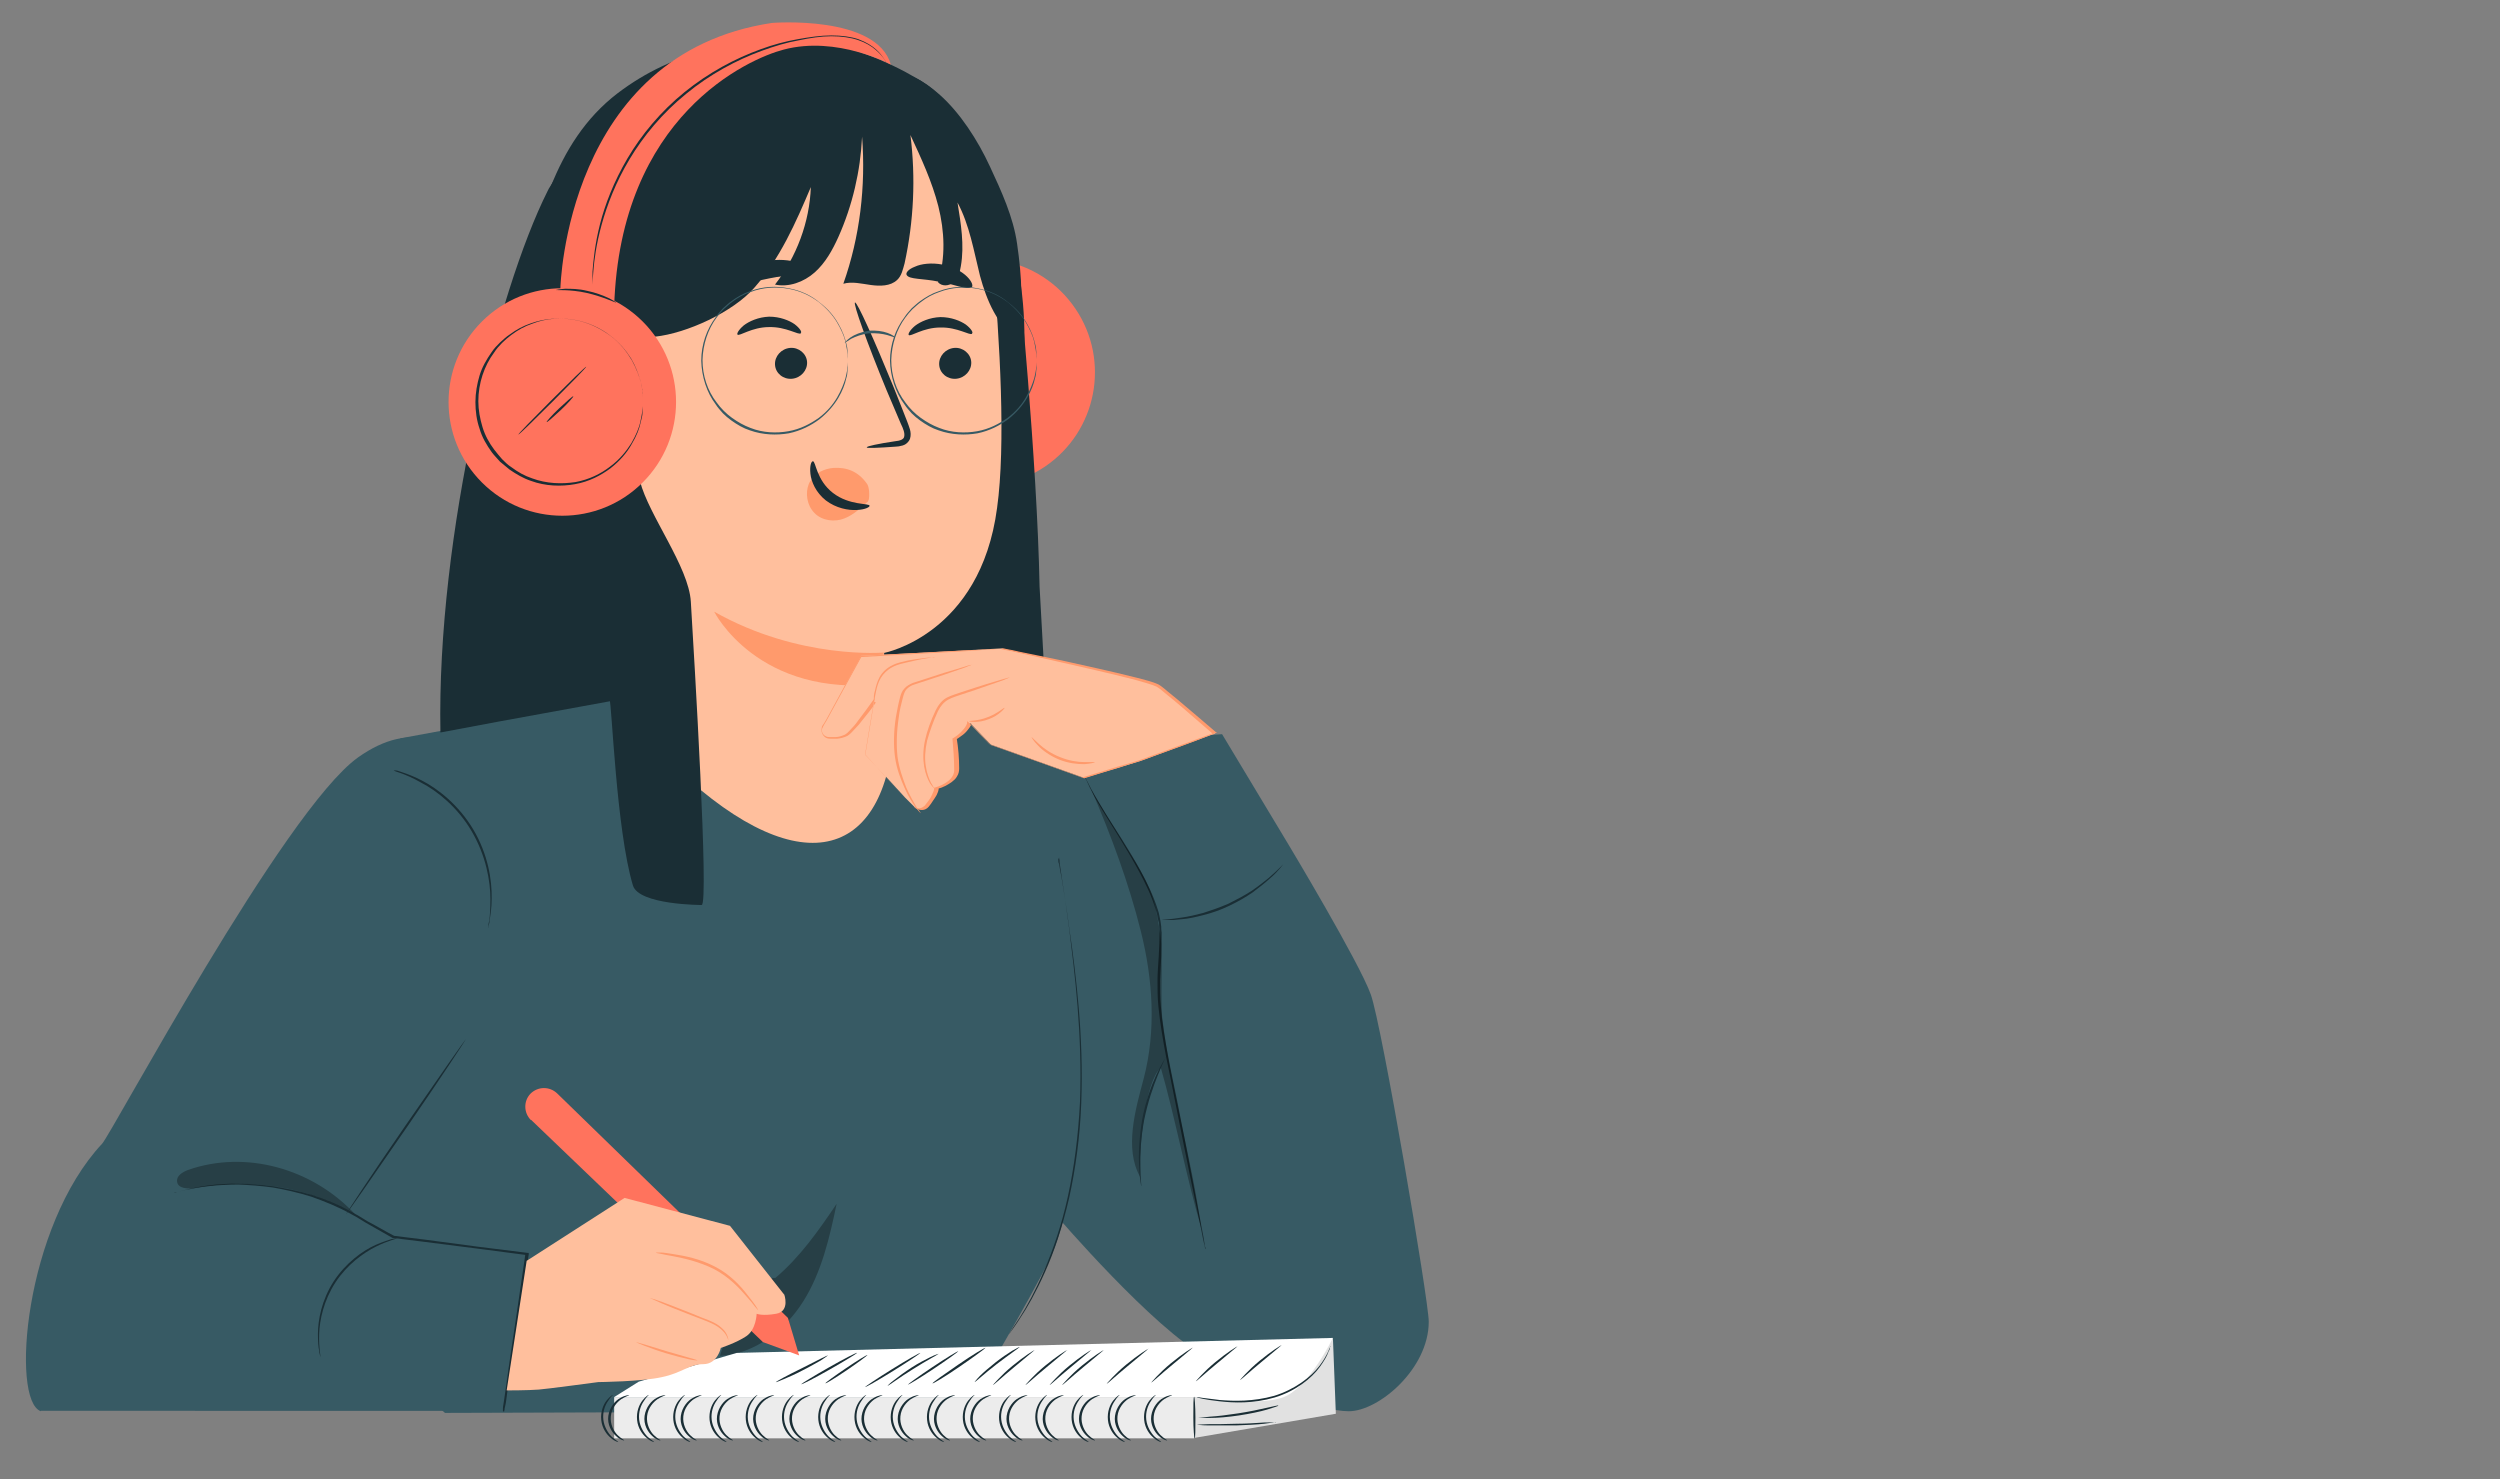
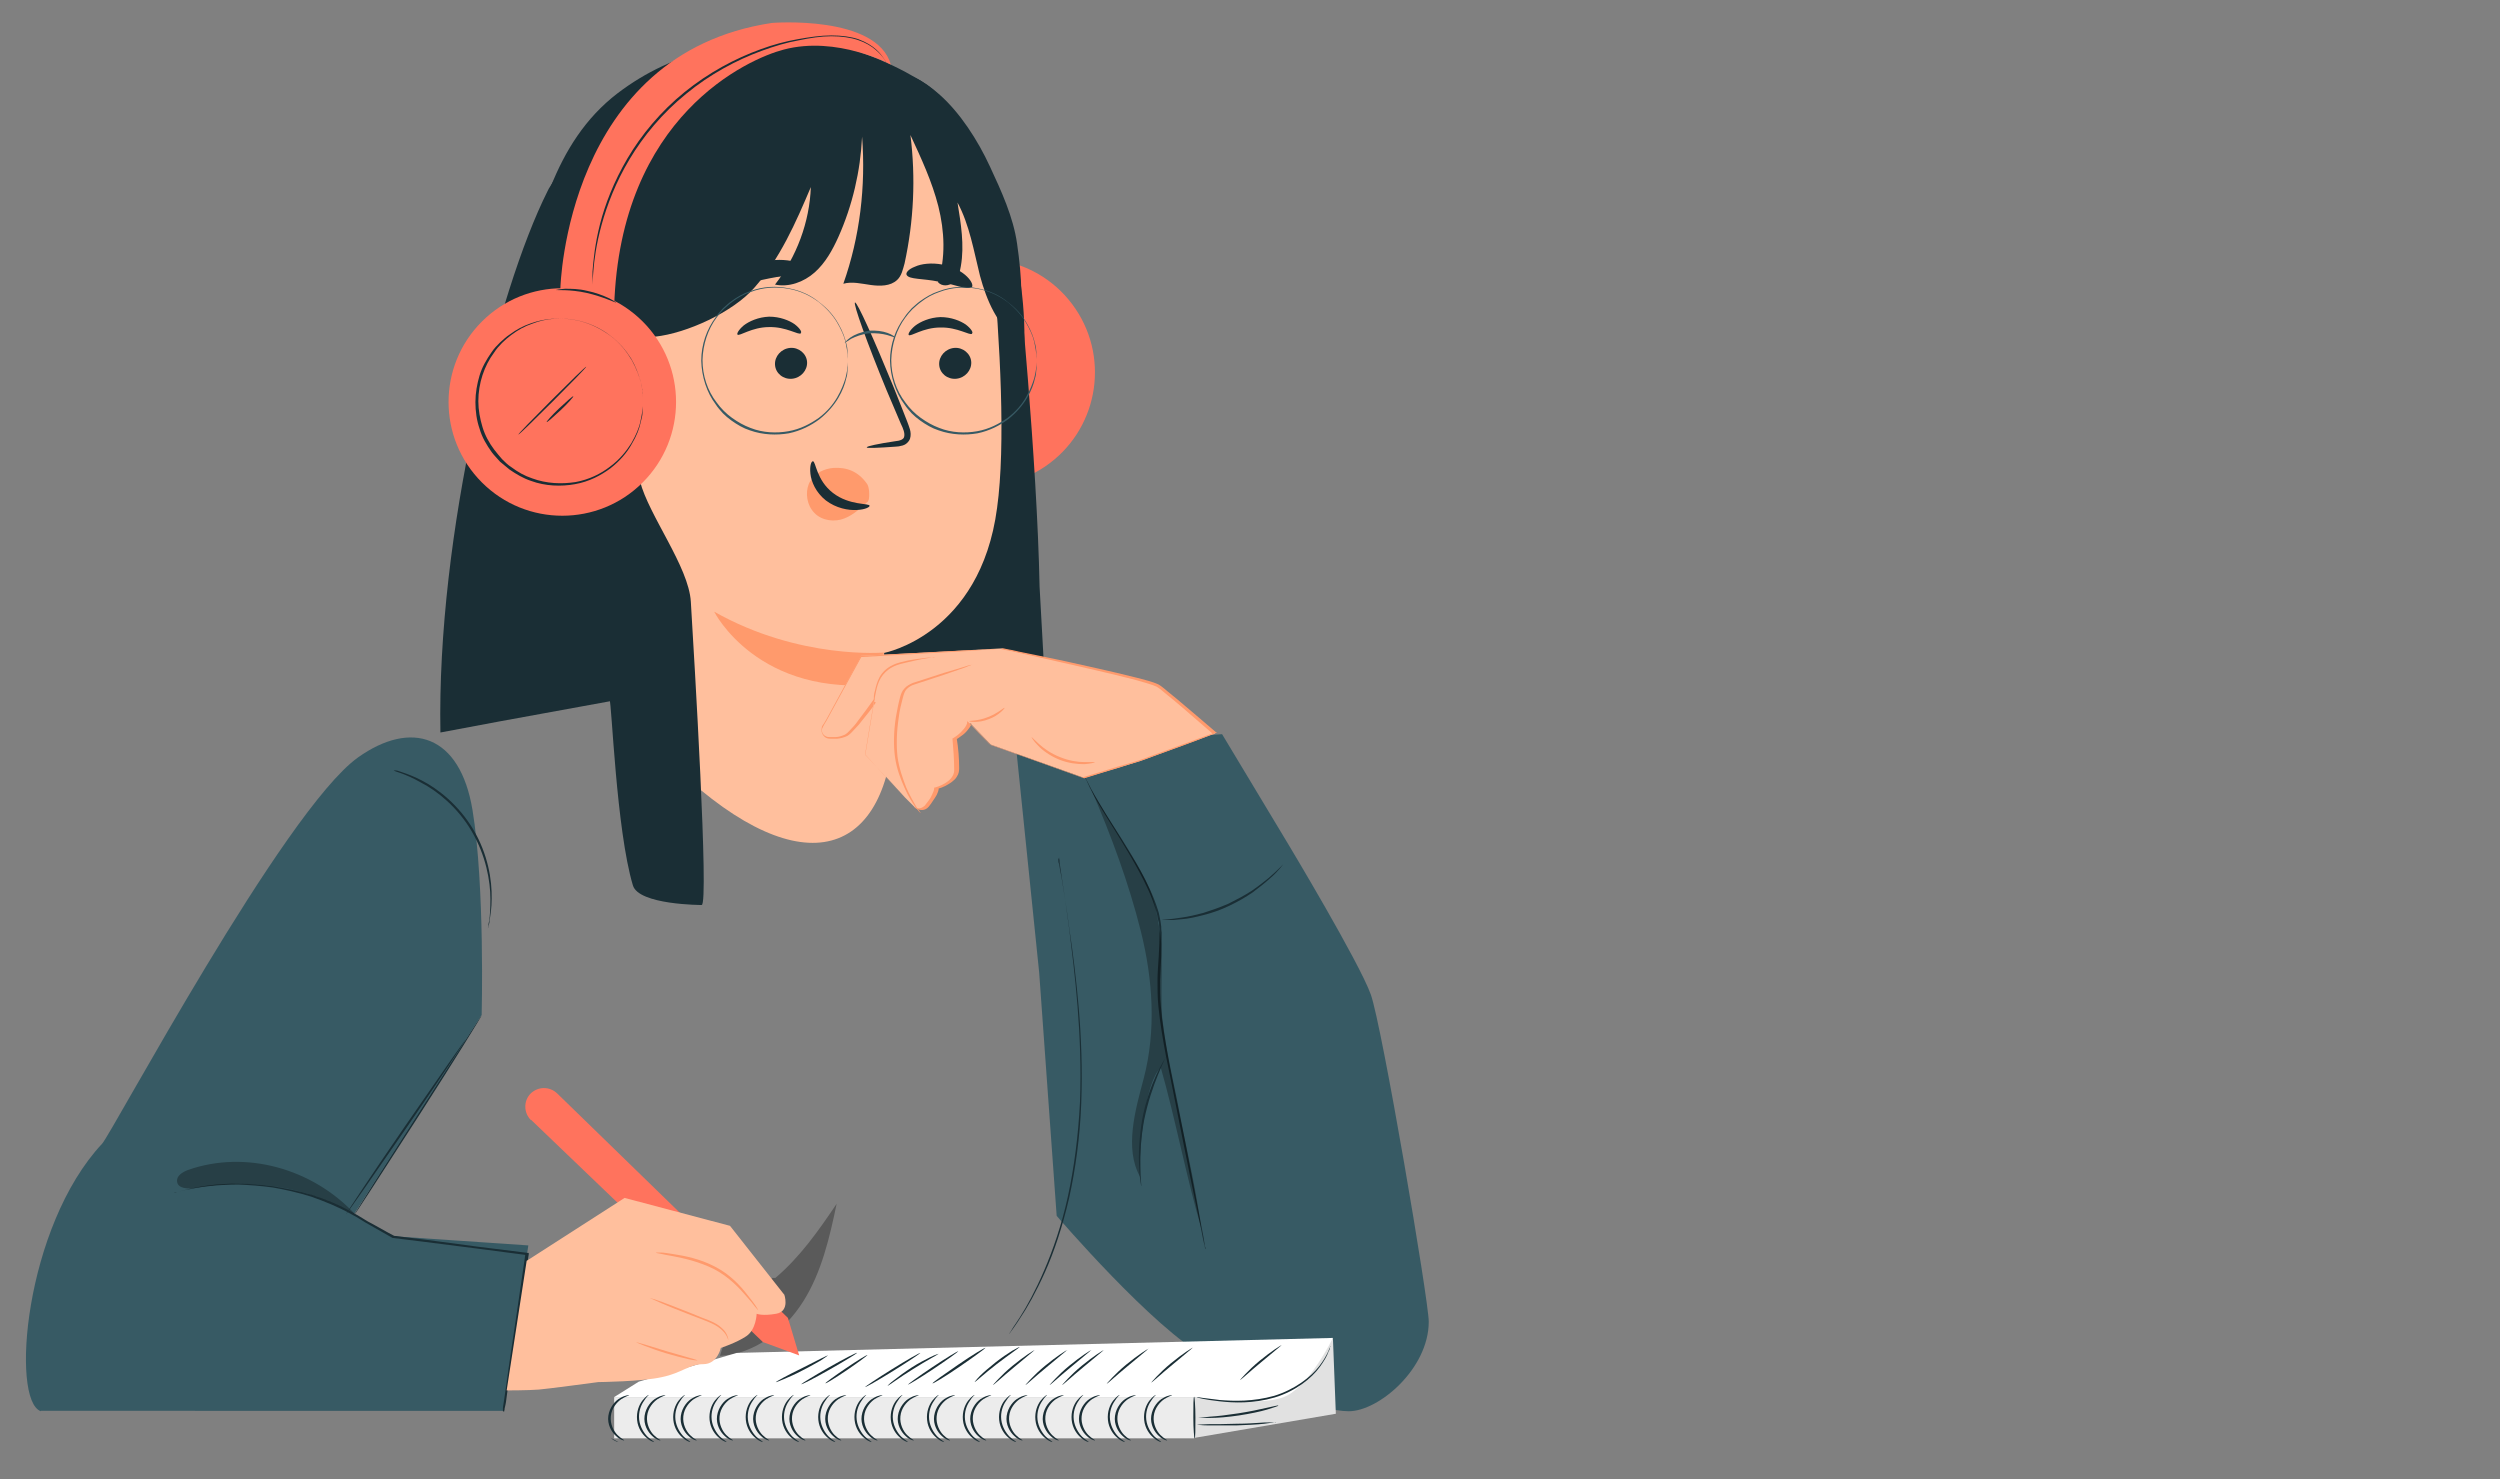
<svg xmlns="http://www.w3.org/2000/svg" version="1.1" viewBox="0 0 600 355" width="600" height="355">
  <rect x="0" y="0" width="600" height="355" fill="#808080" stroke="none" />
  <defs>
    <style>
      .cls-1 {
        fill: #ff735d;
      }

      .cls-2 {
        opacity: .3;
      }

      .cls-3 {
        fill: #fff;
      }

      .cls-4 {
        fill: #375a64;
      }

      .cls-5 {
        fill: #ffbf9d;
      }

      .cls-6 {
        fill: #1a2e35;
      }

      .cls-7 {
        fill: #ececec;
      }

      .cls-8 {
        fill: #ff9a6c;
      }

      .cls-9 {
        fill: #e1e1e1;
      }
    </style>
  </defs>
  <g>
    <g id="Layer_1">
      <g>
        <g>
          <path class="cls-4" d="M293.3,176.2l16,26.6s17,28.3,19.7,35.9,13.9,73.5,13.9,78.5c0,11.3-12,21.5-19.2,21.5s-21.6-6.2-34.2-13c-12.6-6.7-35.9-33.9-35.9-33.9l-4.2-58.4-5.5-53.6,49.4-3.6Z" />
          <path class="cls-6" d="M289.2,299.8s0,0,0-.3c0-.2-.1-.5-.2-.9-.2-.8-.4-1.9-.7-3.4-.6-3-1.5-7.2-2.6-12.5-1.1-5.3-2.3-11.5-3.7-18.5-.7-3.5-1.4-7.1-2.2-10.9-.7-3.8-1.4-7.8-1.8-11.9-.2-2.1-.2-4.1-.2-6.1,0-2,.2-4,.3-5.9.1-1.9.2-3.8.2-5.7,0-.5,0-.9-.1-1.4,0-.5,0-.9-.2-1.3-.2-.9-.3-1.8-.6-2.6-1-3.4-2.5-6.4-4-9.2-1.5-2.8-3-5.3-4.4-7.6-2.8-4.6-5.2-8.2-6.6-10.9-.7-1.3-1.2-2.4-1.5-3.1-.1-.3-.3-.6-.4-.8,0-.2-.1-.3-.1-.3,0,0,0,0,.2.3.1.2.2.5.4.8.3.7.9,1.7,1.6,3.1,1.5,2.6,3.8,6.3,6.7,10.8,1.4,2.3,3,4.8,4.5,7.6,1.5,2.8,3,5.8,4.1,9.3.3.8.4,1.7.6,2.6.1.4.1.9.2,1.4,0,.5,0,.9.1,1.4,0,1.9,0,3.8-.1,5.7-.1,1.9-.2,3.9-.3,5.9,0,2,0,4,.2,6,.3,4.1,1,8,1.7,11.8.7,3.8,1.5,7.4,2.2,10.9,1.4,7,2.6,13.2,3.6,18.5,1,5.2,1.8,9.5,2.4,12.5.3,1.5.5,2.6.6,3.4,0,.4.1.7.2.9,0,.2,0,.3,0,.3Z" />
          <path class="cls-6" d="M308,207.4s-.3.4-.8,1c-.3.3-.6.7-1,1.1-.4.4-.9.9-1.5,1.4-1.1,1-2.5,2.1-4.1,3.3-1.6,1.1-3.5,2.2-5.6,3.2-2.1,1-4.1,1.7-6.1,2.2-1.9.5-3.7.9-5.2,1-.7.1-1.4.1-2,.2-.6,0-1.1,0-1.5,0-.8,0-1.3,0-1.3,0,0-.1,1.8-.1,4.8-.6,1.5-.2,3.2-.6,5.1-1.1,1.9-.6,3.9-1.3,6-2.2,2-1,3.9-2,5.6-3.1,1.6-1.1,3-2.2,4.1-3.1,2.2-1.9,3.5-3.3,3.5-3.3Z" />
          <g class="cls-2">
            <path d="M262,189.7c4.7,10.9,8.9,22.2,11.8,33.8,2.9,11.6,3.7,23.8.7,35.3-2,7.5-4.7,16.8-.9,23.6-.3-6.9,1.3-23.1,5-26.1,3.2,11,6.4,27.4,9.7,38.4-2.4-17.3-7.1-32.4-9.3-49.9-.6-4.7.2-15.4-.5-20.2-2-14.3-3.8-13-16.5-35" />
          </g>
          <path class="cls-6" d="M279.8,253.7c0,0-.8,1.6-1.9,4.3-1.1,2.7-2.4,6.4-3.3,10.8-.8,4.3-1,8.3-.9,11.2,0,2.9.3,4.7.2,4.7,0,0-.1-.4-.2-1.2-.1-.8-.3-2-.3-3.4-.2-2.9,0-7,.7-11.3.8-4.4,2.2-8.2,3.4-10.8.6-1.3,1.2-2.4,1.6-3.1.4-.7.7-1.1.7-1.1Z" />
        </g>
        <path class="cls-6" d="M115.6,243.7c.1,0-6.6,10.9-15.1,24.1-8.5,13.2-15.4,23.9-15.5,23.8-.1,0,6.6-10.9,15.1-24.1,8.5-13.2,15.4-23.9,15.5-23.8Z" />
        <g>
-           <path class="cls-4" d="M96.1,177.2l55.8-10.3h0l60.1,1.2h14.8s31.9,21.1,31.9,21.1c0,0,6,85.3-6.6,112.6-4.2,9-20.7,36.9-20.7,36.9l-124.6.4-32-27.6,11.9-51.1,9.4-83.2Z" />
          <g class="cls-2">
            <path d="M186.1,306.7h-.7c-6.1,4.6-10.5,11.3-12.6,18.7,8.3-.4,15.6-6.1,20-13.1,4.4-7,6.3-15.3,8-23.4-4.3,6.4-8.8,12.8-14.7,17.8Z" />
          </g>
          <path class="cls-4" d="M9.8,338.7c-7.3-2.6-3.9-44.3,14.7-64.2,2.4-2.6,43.7-80,61.4-92.7,12.8-9.1,24.5-5.5,27.5,12.6,3,18.1,2.2,49.2,2.2,49.2l-30.7,47.9,9.5,5.2,32.4,2.2-6,39.7H9.8Z" />
          <path class="cls-6" d="M120.7,338.7s0,0,0-.2c0-.1,0-.3,0-.5,0-.5.2-1.2.3-2.1.3-1.8.6-4.5,1.1-7.8,1-6.7,2.4-16.1,4-27.2l.2.3c-7.6-1-16-2.1-24.8-3.2-2.5-.3-4.9-.6-7.3-.9h0s0,0,0,0c-1.7-1-3.4-1.9-5.1-2.9-1.7-.9-3.2-2-4.8-2.8-3.2-1.8-6.5-3.1-9.6-4.2-3.2-1-6.3-1.7-9.2-2.2-2.9-.4-5.7-.6-8.2-.7-5,0-9,.5-11.7,1.1-1.4.2-2.4.5-3.1.7-.3,0-.6.1-.8.2-.2,0-.3,0-.3,0s0,0,.3,0c.2,0,.5-.1.8-.2.7-.2,1.7-.5,3.1-.8,2.7-.6,6.7-1.3,11.8-1.2,2.5,0,5.3.2,8.2.6,2.9.5,6.1,1.1,9.3,2.1,3.2,1,6.5,2.4,9.7,4.2,1.7.8,3.2,2,4.9,2.8,1.7.9,3.3,1.9,5.1,2.8h0c2.3.3,4.8.6,7.3.9,8.8,1.2,17.2,2.3,24.8,3.2h.2s0,.3,0,.3c-1.7,11.1-3.2,20.5-4.2,27.2-.5,3.3-1,5.9-1.2,7.8-.1.9-.3,1.6-.4,2.1,0,.2,0,.4-.1.5,0,.1,0,.2,0,.2Z" />
-           <path class="cls-6" d="M95.3,297.2c0,.1-2.1.5-5.1,2-3,1.5-6.9,4.3-9.7,8.6-2.8,4.3-3.8,9-3.9,12.4-.1,3.4.4,5.4.3,5.5,0,0,0-.1-.1-.4,0-.2-.2-.6-.2-1.1-.2-.9-.3-2.3-.3-4,0-3.4.9-8.2,3.8-12.7,2.9-4.4,6.9-7.3,10-8.7,1.6-.7,2.9-1.1,3.8-1.4.5-.1.8-.2,1.1-.2.2,0,.4,0,.4,0Z" />
          <g class="cls-2">
            <path d="M85.1,291.3c-10.1-10.8-26.1-15.4-40-10.5-1.3.5-2.8,1.4-2.6,2.8.2,1.7,2.7,1.8,4.4,1.5,12.9-2.4,26.7-.4,38.1,6.2" />
          </g>
          <path class="cls-6" d="M117.1,222.9s0-.7.3-1.9c.2-1.2.3-3,.3-5.2,0-4.4-1.1-10.5-4.5-16.3-3.4-5.8-8.3-9.7-12.2-11.7-1.9-1.1-3.6-1.8-4.7-2.2-1.2-.4-1.8-.6-1.8-.7,0,0,.2,0,.5,0,.3,0,.8.2,1.4.4,1.2.4,2.9,1,4.8,2,3.9,2,8.9,5.9,12.4,11.8,3.5,5.9,4.5,12.1,4.4,16.6,0,2.2-.3,4-.5,5.2,0,.6-.2,1.1-.3,1.4,0,.3-.1.5-.1.5Z" />
        </g>
        <path class="cls-6" d="M254,206.2s0,0,0,.3c0,.2,0,.5.2.9.1.8.3,1.9.6,3.4.5,2.9,1.2,7.2,1.9,12.5.8,5.3,1.6,11.6,2.2,18.6.6,7,.9,14.8.6,22.9-.3,8.1-1.4,15.9-2.9,22.7-1.6,6.9-3.6,12.9-5.8,17.8-2.2,4.9-4.3,8.6-6,11.1-.8,1.3-1.5,2.2-1.9,2.8-.2.3-.4.5-.5.7-.1.2-.2.2-.2.2s0,0,.2-.3c.1-.2.3-.4.5-.8.4-.7,1.1-1.6,1.9-2.9,1.6-2.5,3.7-6.3,5.8-11.2,2.1-4.9,4.2-10.9,5.7-17.8,1.5-6.9,2.5-14.6,2.9-22.7.6-16.2-1.3-30.9-2.6-41.5-.7-5.2-1.3-9.5-1.8-12.5-.2-1.4-.4-2.6-.5-3.4,0-.4,0-.7-.1-.9,0-.2,0-.3,0-.3Z" />
        <g>
          <g>
            <rect class="cls-7" x="147.4" y="335.3" width="139.2" height="9.9" />
            <polygon class="cls-3" points="319.9 321.1 176.8 324.7 153.3 331.6 147.4 335.3 286.6 335.3 299 339.4 316.8 334.1 319.9 321.1" />
            <path class="cls-9" d="M286.6,335.3s15.4,2.4,21.5,0c6.1-2.4,11.8-14.2,11.8-14.2l.7,18.2h0l-34,5.8v-9.9Z" />
            <path class="cls-6" d="M286.6,335.2c.1,0,.3,2.2.3,5,0,2.8,0,5-.2,5-.1,0-.3-2.2-.3-5,0-2.8,0-5,.2-5Z" />
            <path class="cls-6" d="M319.2,323.1s0,.1,0,.4c0,.2-.2.6-.4,1-.3.9-1,2.1-2,3.5-2,2.8-5.9,5.9-10.9,7.4-5.1,1.5-9.9,1.3-13.3.9-1.7-.2-3.1-.4-4-.6-.9-.2-1.4-.3-1.4-.4,0,0,.5,0,1.5.2.9.1,2.3.3,4,.5,3.4.3,8.1.4,13.1-1,4.9-1.5,8.8-4.5,10.8-7.1,2.1-2.7,2.6-4.8,2.7-4.7Z" />
            <path class="cls-6" d="M306.8,337.4c0,0-1,.4-2.7.9-1.7.5-4.1,1-6.7,1.4-2.7.4-5.1.6-6.9.6-1.8,0-2.9,0-2.9,0,0,0,1.1-.1,2.8-.3,1.8-.1,4.2-.4,6.8-.8,2.6-.4,5-.9,6.7-1.3,1.7-.4,2.8-.6,2.8-.6Z" />
            <path class="cls-6" d="M306.2,341.3c0,0-1,.2-2.8.4-1.7.2-4.1.3-6.7.4-2.6,0-5,0-6.7,0-1.7,0-2.8-.2-2.8-.2,0,0,1.1,0,2.8-.1,1.7,0,4.1,0,6.7-.1,2.6,0,5-.2,6.7-.3,1.7,0,2.8-.1,2.8,0Z" />
            <g>
              <path class="cls-6" d="M280,345.7s-.9-.1-1.9-1.1c-1-.9-2.1-2.7-1.8-4.8.3-2.1,1.7-3.7,2.9-4.3,1.2-.7,2.1-.7,2.1-.6,0,0-.8.2-1.9.9-1,.7-2.3,2.1-2.5,4.1-.2,1.9.7,3.6,1.6,4.5.9.9,1.7,1.2,1.6,1.3Z" />
              <path class="cls-6" d="M278.7,346.1s-.8-.1-1.8-1c-1-.8-2.1-2.3-2.3-4.3-.2-2,.5-3.7,1.3-4.7.8-1,1.5-1.4,1.5-1.3,0,0-.6.5-1.2,1.5-.7,1-1.3,2.6-1.1,4.4.2,1.8,1.2,3.3,2,4.1.9.8,1.6,1.2,1.5,1.2Z" />
            </g>
            <g>
              <path class="cls-6" d="M271.3,345.7s-.9-.1-1.9-1.1c-1-.9-2.1-2.7-1.8-4.8.3-2.1,1.7-3.7,2.9-4.3,1.2-.7,2.1-.7,2.1-.6,0,0-.8.2-1.9.9-1,.7-2.3,2.1-2.5,4.1-.2,1.9.7,3.6,1.6,4.5.9.9,1.7,1.2,1.6,1.3Z" />
              <path class="cls-6" d="M270,346.1s-.8-.1-1.8-1c-1-.8-2.1-2.3-2.3-4.3-.2-2,.5-3.7,1.3-4.7.8-1,1.5-1.4,1.5-1.3,0,0-.6.5-1.2,1.5-.7,1-1.3,2.6-1.1,4.4.2,1.8,1.2,3.3,2,4.1.9.8,1.6,1.2,1.5,1.2Z" />
            </g>
            <g>
              <path class="cls-6" d="M262.7,345.7s-.9-.1-1.9-1.1c-1-.9-2.1-2.7-1.8-4.8.3-2.1,1.7-3.7,2.9-4.3,1.2-.7,2.1-.7,2.1-.6,0,0-.8.2-1.9.9-1,.7-2.3,2.1-2.5,4.1-.2,1.9.7,3.6,1.6,4.5.9.9,1.7,1.2,1.6,1.3Z" />
              <path class="cls-6" d="M261.3,346.1s-.8-.1-1.8-1c-1-.8-2.1-2.3-2.3-4.3-.2-2,.5-3.7,1.3-4.7.8-1,1.5-1.4,1.5-1.3,0,0-.6.5-1.2,1.5-.7,1-1.3,2.6-1.1,4.4.2,1.8,1.2,3.3,2,4.1.9.8,1.6,1.2,1.5,1.2Z" />
            </g>
            <g>
              <path class="cls-6" d="M254,345.7s-.9-.1-1.9-1.1c-1-.9-2.1-2.7-1.8-4.8.3-2.1,1.7-3.7,2.9-4.3,1.2-.7,2.1-.7,2.1-.6,0,0-.8.2-1.9.9-1,.7-2.3,2.1-2.5,4.1-.2,1.9.7,3.6,1.6,4.5.9.9,1.7,1.2,1.6,1.3Z" />
              <path class="cls-6" d="M252.6,346.1s-.8-.1-1.8-1c-1-.8-2.1-2.3-2.3-4.3-.2-2,.5-3.7,1.3-4.7.8-1,1.5-1.4,1.5-1.3,0,0-.6.5-1.2,1.5-.7,1-1.3,2.6-1.1,4.4.2,1.8,1.2,3.3,2,4.1.9.8,1.6,1.2,1.5,1.2Z" />
            </g>
            <g>
              <path class="cls-6" d="M245.3,345.7s-.9-.1-1.9-1.1c-1-.9-2.1-2.7-1.8-4.8.3-2.1,1.7-3.7,2.9-4.3,1.2-.7,2.1-.7,2.1-.6,0,0-.8.2-1.9.9-1,.7-2.3,2.1-2.5,4.1-.2,1.9.7,3.6,1.6,4.5.9.9,1.7,1.2,1.6,1.3Z" />
              <path class="cls-6" d="M243.9,346.1s-.8-.1-1.8-1c-1-.8-2.1-2.3-2.3-4.3-.2-2,.5-3.7,1.3-4.7.8-1,1.5-1.4,1.5-1.3,0,0-.6.5-1.2,1.5-.7,1-1.3,2.6-1.1,4.4.2,1.8,1.2,3.3,2,4.1.9.8,1.6,1.2,1.5,1.2Z" />
            </g>
            <g>
              <path class="cls-6" d="M236.6,345.7s-.9-.1-1.9-1.1c-1-.9-2.1-2.7-1.8-4.8.3-2.1,1.7-3.7,2.9-4.3,1.2-.7,2.1-.7,2.1-.6,0,0-.8.2-1.9.9-1,.7-2.3,2.1-2.5,4.1-.2,1.9.7,3.6,1.6,4.5.9.9,1.7,1.2,1.6,1.3Z" />
              <path class="cls-6" d="M235.2,346.1s-.8-.1-1.8-1c-1-.8-2.1-2.3-2.3-4.3-.2-2,.5-3.7,1.3-4.7.8-1,1.5-1.4,1.5-1.3,0,0-.6.5-1.2,1.5-.7,1-1.3,2.6-1.1,4.4.2,1.8,1.2,3.3,2,4.1.9.8,1.6,1.2,1.5,1.2Z" />
            </g>
            <g>
              <path class="cls-6" d="M227.9,345.7s-.9-.1-1.9-1.1c-1-.9-2.1-2.7-1.8-4.8.3-2.1,1.7-3.7,2.9-4.3,1.2-.7,2.1-.7,2.1-.6,0,0-.8.2-1.9.9-1,.7-2.3,2.1-2.5,4.1-.2,1.9.7,3.6,1.6,4.5.9.9,1.7,1.2,1.6,1.3Z" />
              <path class="cls-6" d="M226.6,346.1s-.8-.1-1.8-1c-1-.8-2.1-2.3-2.3-4.3-.2-2,.5-3.7,1.3-4.7.8-1,1.5-1.4,1.5-1.3,0,0-.6.5-1.2,1.5-.7,1-1.3,2.6-1.1,4.4.2,1.8,1.2,3.3,2,4.1.9.8,1.6,1.2,1.5,1.2Z" />
            </g>
            <g>
              <path class="cls-6" d="M219.2,345.7s-.9-.1-1.9-1.1c-1-.9-2.1-2.7-1.8-4.8.3-2.1,1.7-3.7,2.9-4.3,1.2-.7,2.1-.7,2.1-.6,0,0-.8.2-1.9.9-1,.7-2.3,2.1-2.5,4.1-.2,1.9.7,3.6,1.6,4.5.9.9,1.7,1.2,1.6,1.3Z" />
              <path class="cls-6" d="M217.9,346.1s-.8-.1-1.8-1c-1-.8-2.1-2.3-2.3-4.3-.2-2,.5-3.7,1.3-4.7.8-1,1.5-1.4,1.5-1.3,0,0-.6.5-1.2,1.5-.7,1-1.3,2.6-1.1,4.4.2,1.8,1.2,3.3,2,4.1.9.8,1.6,1.2,1.5,1.2Z" />
            </g>
            <g>
              <path class="cls-6" d="M210.5,345.7s-.9-.1-1.9-1.1c-1-.9-2.1-2.7-1.8-4.8.3-2.1,1.7-3.7,2.9-4.3,1.2-.7,2.1-.7,2.1-.6,0,0-.8.2-1.9.9-1,.7-2.3,2.1-2.5,4.1-.2,1.9.7,3.6,1.6,4.5.9.9,1.7,1.2,1.6,1.3Z" />
              <path class="cls-6" d="M209.2,346.1s-.8-.1-1.8-1c-1-.8-2.1-2.3-2.3-4.3-.2-2,.5-3.7,1.3-4.7.8-1,1.5-1.4,1.5-1.3,0,0-.6.5-1.2,1.5-.7,1-1.3,2.6-1.1,4.4.2,1.8,1.2,3.3,2,4.1.9.8,1.6,1.2,1.5,1.2Z" />
            </g>
            <g>
              <path class="cls-6" d="M201.8,345.7s-.9-.1-1.9-1.1c-1-.9-2.1-2.7-1.8-4.8.3-2.1,1.7-3.7,2.9-4.3,1.2-.7,2.1-.7,2.1-.6,0,0-.8.2-1.9.9-1,.7-2.3,2.1-2.5,4.1-.2,1.9.7,3.6,1.6,4.5.9.9,1.7,1.2,1.6,1.3Z" />
              <path class="cls-6" d="M200.5,346.1s-.8-.1-1.8-1c-1-.8-2.1-2.3-2.3-4.3-.2-2,.5-3.7,1.3-4.7.8-1,1.5-1.4,1.5-1.3,0,0-.6.5-1.2,1.5-.7,1-1.3,2.6-1.1,4.4.2,1.8,1.2,3.3,2,4.1.9.8,1.6,1.2,1.5,1.2Z" />
            </g>
            <g>
              <path class="cls-6" d="M193.2,345.7s-.9-.1-1.9-1.1c-1-.9-2.1-2.7-1.8-4.8.3-2.1,1.7-3.7,2.9-4.3,1.2-.7,2.1-.7,2.1-.6,0,0-.8.2-1.9.9-1,.7-2.3,2.1-2.5,4.1-.2,1.9.7,3.6,1.6,4.5.9.9,1.7,1.2,1.6,1.3Z" />
              <path class="cls-6" d="M191.8,346.1s-.8-.1-1.8-1c-1-.8-2.1-2.3-2.3-4.3-.2-2,.5-3.7,1.3-4.7.8-1,1.5-1.4,1.5-1.3,0,0-.6.5-1.2,1.5-.7,1-1.3,2.6-1.1,4.4.2,1.8,1.2,3.3,2,4.1.9.8,1.6,1.2,1.5,1.2Z" />
            </g>
            <g>
              <path class="cls-6" d="M184.5,345.7s-.9-.1-1.9-1.1c-1-.9-2.1-2.7-1.8-4.8.3-2.1,1.7-3.7,2.9-4.3,1.2-.7,2.1-.7,2.1-.6,0,0-.8.2-1.9.9-1,.7-2.3,2.1-2.5,4.1-.2,1.9.7,3.6,1.6,4.5.9.9,1.7,1.2,1.6,1.3Z" />
              <path class="cls-6" d="M183.1,346.1s-.8-.1-1.8-1c-1-.8-2.1-2.3-2.3-4.3-.2-2,.5-3.7,1.3-4.7.8-1,1.5-1.4,1.5-1.3,0,0-.6.5-1.2,1.5-.7,1-1.3,2.6-1.1,4.4.2,1.8,1.2,3.3,2,4.1.9.8,1.6,1.2,1.5,1.2Z" />
            </g>
            <g>
              <path class="cls-6" d="M175.8,345.7s-.9-.1-1.9-1.1c-1-.9-2.1-2.7-1.8-4.8.3-2.1,1.7-3.7,2.9-4.3,1.2-.7,2.1-.7,2.1-.6,0,0-.8.2-1.9.9-1,.7-2.3,2.1-2.5,4.1-.2,1.9.7,3.6,1.6,4.5.9.9,1.7,1.2,1.6,1.3Z" />
              <path class="cls-6" d="M174.4,346.1s-.8-.1-1.8-1c-1-.8-2.1-2.3-2.3-4.3-.2-2,.5-3.7,1.3-4.7.8-1,1.5-1.4,1.5-1.3,0,0-.6.5-1.2,1.5-.7,1-1.3,2.6-1.1,4.4.2,1.8,1.2,3.3,2,4.1.9.8,1.6,1.2,1.5,1.2Z" />
            </g>
            <g>
              <path class="cls-6" d="M167.1,345.7s-.9-.1-1.9-1.1c-1-.9-2.1-2.7-1.8-4.8.3-2.1,1.7-3.7,2.9-4.3,1.2-.7,2.1-.7,2.1-.6,0,0-.8.2-1.9.9-1,.7-2.3,2.1-2.5,4.1-.2,1.9.7,3.6,1.6,4.5.9.9,1.7,1.2,1.6,1.3Z" />
              <path class="cls-6" d="M165.7,346.1s-.8-.1-1.8-1c-1-.8-2.1-2.3-2.3-4.3-.2-2,.5-3.7,1.3-4.7.8-1,1.5-1.4,1.5-1.3,0,0-.6.5-1.2,1.5-.7,1-1.3,2.6-1.1,4.4.2,1.8,1.2,3.3,2,4.1.9.8,1.6,1.2,1.5,1.2Z" />
            </g>
            <g>
              <path class="cls-6" d="M158.4,345.7s-.9-.1-1.9-1.1c-1-.9-2.1-2.7-1.8-4.8.3-2.1,1.7-3.7,2.9-4.3,1.2-.7,2.1-.7,2.1-.6,0,0-.8.2-1.9.9-1,.7-2.3,2.1-2.5,4.1-.2,1.9.7,3.6,1.6,4.5.9.9,1.7,1.2,1.6,1.3Z" />
              <path class="cls-6" d="M157,346.1s-.8-.1-1.8-1c-1-.8-2.1-2.3-2.3-4.3-.2-2,.5-3.7,1.3-4.7.8-1,1.5-1.4,1.5-1.3,0,0-.6.5-1.2,1.5-.7,1-1.3,2.6-1.1,4.4.2,1.8,1.2,3.3,2,4.1.9.8,1.6,1.2,1.5,1.2Z" />
            </g>
            <g>
              <path class="cls-6" d="M149.7,345.7s-.9-.1-1.9-1.1c-1-.9-2.1-2.7-1.8-4.8.3-2.1,1.7-3.7,2.9-4.3,1.2-.7,2.1-.7,2.1-.6,0,0-.8.2-1.9.9-1,.7-2.3,2.1-2.5,4.1-.2,1.9.7,3.6,1.6,4.5.9.9,1.7,1.2,1.6,1.3Z" />
-               <path class="cls-6" d="M148.4,346.1s-.8-.1-1.8-1c-1-.8-2.1-2.3-2.3-4.3-.2-2,.5-3.7,1.3-4.7.8-1,1.5-1.4,1.5-1.3,0,0-.6.5-1.2,1.5-.7,1-1.3,2.6-1.1,4.4.2,1.8,1.2,3.3,2,4.1.9.8,1.6,1.2,1.5,1.2Z" />
+               <path class="cls-6" d="M148.4,346.1s-.8-.1-1.8-1Z" />
            </g>
          </g>
          <g>
            <path class="cls-1" d="M127.5,268.8c12.3,11.8,55.6,53.3,55.6,53.3l8.7,3.2-2.7-9-55.4-53.9c-1.8-1.7-4.6-1.7-6.4.1h0c-1.7,1.8-1.6,4.6.1,6.3Z" />
            <path class="cls-5" d="M188.2,310.7l-13-16.5-25.3-6.7-23.5,15.1-4.8,31.1s5.2,0,7.7-.2c1.6-.1,14.3-1.8,14.3-1.8,0,0,10.5-.1,15.3-1.2,4.8-1,6.5-3.1,9.9-3.1s4.2-3.9,4.2-3.9c0,0,3.7-1.2,6.1-2.8s2.5-5.4,2.5-5.4c0,0,1.3.6,4.7,0,3.4-.6,1.9-4.7,1.9-4.7Z" />
            <path class="cls-8" d="M182,314.5s-.3-.3-.8-.9c-.5-.7-1.2-1.5-2-2.4-1.7-2-4.2-4.7-7.8-6.6-3.6-1.8-7.2-2.6-9.8-3.1-1.2-.2-2.2-.4-3.1-.6-.7-.1-1.1-.2-1.1-.3,0,0,.4,0,1.2,0,.7,0,1.8.2,3.1.4,2.6.4,6.3,1.1,9.9,3,3.7,1.9,6.2,4.7,7.8,6.8.8,1,1.5,1.9,1.9,2.5.4.6.6,1,.6,1Z" />
            <path class="cls-8" d="M174.7,321.4c0,0-.3-1.3-1.8-2.5-1.5-1.3-4.1-2.1-6.9-3.2-2.8-1.1-5.4-2.1-7.2-2.9-1.8-.8-2.9-1.3-2.9-1.3,0,0,1.2.3,3.1,1,1.9.7,4.4,1.7,7.2,2.8,1.4.6,2.7,1.1,4,1.6,1.2.5,2.3,1.1,3,1.8.8.7,1.2,1.4,1.4,2,.2.5.2.9.2.9Z" />
            <path class="cls-8" d="M167.4,326.5c0,0-.9,0-2.2-.3-1.4-.3-3.2-.8-5.3-1.4-2-.6-3.9-1.3-5.2-1.8-1.3-.5-2.1-.9-2.1-.9,0,0,.9.2,2.2.6,1.3.4,3.2,1,5.2,1.6,2,.6,3.9,1.1,5.2,1.5,1.3.4,2.2.6,2.2.7Z" />
          </g>
          <path class="cls-6" d="M198.7,325.3c0,0-.6.5-1.7,1.2-1.1.6-2.6,1.5-4.4,2.4-1.7.9-3.3,1.6-4.5,2.1-1.2.5-1.9.8-1.9.7,0-.1,2.7-1.6,6.2-3.3,3.5-1.8,6.3-3.2,6.3-3.1Z" />
          <path class="cls-6" d="M205.7,324.7c0,.1-2.9,1.9-6.6,4-3.7,2.1-6.8,3.7-6.8,3.5,0-.1,2.9-1.9,6.6-4,3.7-2.1,6.8-3.7,6.8-3.5Z" />
          <path class="cls-6" d="M208.2,325.2c0,.1-2.1,1.7-4.9,3.6-2.8,1.9-5.1,3.3-5.2,3.2s2.1-1.7,4.9-3.6c2.8-1.9,5.1-3.3,5.2-3.2Z" />
          <path class="cls-6" d="M220.9,324.7c0,.1-2.8,2-6.5,4.3-3.7,2.3-6.7,4-6.8,3.9,0-.1,2.8-2,6.5-4.3,3.7-2.3,6.7-4,6.8-3.9Z" />
          <path class="cls-6" d="M225.3,324.9c0,.1-2.9,1.6-6.2,3.7-3.4,2.1-6,4.1-6.1,4,0,0,.5-.6,1.6-1.4,1-.8,2.5-1.9,4.2-3,1.7-1.1,3.3-1.9,4.5-2.5,1.2-.6,2-.8,2-.8Z" />
          <path class="cls-6" d="M230,324.3c0,.1-2.6,2-5.9,4.2-3.3,2.2-6.1,3.9-6.2,3.8,0-.1,2.6-2,5.9-4.2,3.3-2.2,6.1-3.9,6.2-3.8Z" />
          <path class="cls-6" d="M236.5,323.5c0,.1-2.7,2.1-6.2,4.5-3.5,2.4-6.5,4.2-6.5,4s2.7-2.1,6.2-4.5c3.5-2.4,6.5-4.2,6.5-4Z" />
          <path class="cls-6" d="M244.7,323.3c0,.1-2.5,1.8-5.5,4.1-3,2.3-5.2,4.4-5.3,4.3,0,0,.4-.6,1.3-1.5.9-.9,2.2-2,3.7-3.2,1.5-1.2,2.9-2.1,4-2.8,1.1-.6,1.8-1,1.8-.9Z" />
          <path class="cls-6" d="M248.3,324c0,.1-2.3,1.9-5,4.2-2.8,2.3-4.9,4.3-5,4.2,0,0,1.9-2.3,4.7-4.6,2.8-2.3,5.3-3.9,5.4-3.8Z" />
          <path class="cls-6" d="M256.1,324c0,.1-2.3,1.9-5,4.2-2.8,2.3-4.9,4.3-5,4.2,0,0,1.9-2.3,4.7-4.6,2.8-2.3,5.3-3.9,5.4-3.8Z" />
          <path class="cls-6" d="M261.9,324c0,.1-2.3,1.9-5,4.2-2.8,2.3-4.9,4.3-5,4.2,0,0,1.9-2.3,4.7-4.6,2.8-2.3,5.3-3.9,5.4-3.8Z" />
          <path class="cls-6" d="M264.9,324c0,.1-2.3,1.9-5,4.2-2.8,2.3-4.9,4.3-5,4.2,0,0,1.9-2.3,4.7-4.6,2.8-2.3,5.3-3.9,5.4-3.8Z" />
          <path class="cls-6" d="M275.6,323.7c0,.1-2.3,1.9-5,4.2-2.8,2.3-4.9,4.3-5,4.2,0,0,1.9-2.3,4.7-4.6,2.8-2.3,5.3-3.9,5.4-3.8Z" />
          <path class="cls-6" d="M286.3,323.4c0,.1-2.3,1.9-5,4.2-2.8,2.3-4.9,4.3-5,4.2,0,0,1.9-2.3,4.7-4.6,2.8-2.3,5.3-3.9,5.4-3.8Z" />
-           <path class="cls-6" d="M297,323.1c0,.1-2.3,1.9-5,4.2-2.8,2.3-4.9,4.3-5,4.2,0,0,1.9-2.3,4.7-4.6,2.8-2.3,5.3-3.9,5.4-3.8Z" />
          <path class="cls-6" d="M307.6,322.8c0,.1-2.3,1.9-5,4.2-2.8,2.3-4.9,4.3-5,4.2,0,0,1.9-2.3,4.7-4.6,2.8-2.3,5.3-3.9,5.4-3.8Z" />
        </g>
        <g>
          <g>
            <circle class="cls-1" cx="235.5" cy="89.5" r="27.3" transform="translate(-9.7 147.3) rotate(-34.1)" />
            <path class="cls-6" d="M244.4,65s4.5,45.1,5.1,75.8l2,36.2s-21.2-6.8-42.7-5.8l-17.3-44.4,53-61.8Z" />
            <g>
              <g>
                <g>
                  <path class="cls-6" d="M124.5,72.9c4.1-19,8.3-38.7,23.7-50.5,13.8-10.5,29.3-13.2,46.6-12.3,8.5.5,18.1,4.5,25.4,8.8,10.1,5.9,14.2,17.6,19,28.3,9.5,21.4,7.9,50.1,1.1,58l-89.4,45.6c-15.6-8.4-26-12.4-30-29.6-2.7-11.8,1-36.6,3.5-48.4Z" />
                  <g>
                    <path class="cls-5" d="M149.9,40l56.1-15.7c18-2.4,30.6,19.6,32.2,37.7,1.8,20.1,3.2,44.8,1.1,59.9-4,30.4-27.1,34.8-27.1,34.8,0-.1,0,.5,0,9.4l.5,20.2c-7,24.7-31.9,22.2-64.9-17.5l-6.8-110.6c-.4-8.7,3.3-17.5,8.8-18.2Z" />
                    <path class="cls-6" d="M233.1,86.9c.1,2-1.5,3.8-3.6,4-2.1.2-4-1.3-4.1-3.4-.1-2,1.5-3.8,3.6-4,2.1-.2,4,1.4,4.1,3.4Z" />
                    <path class="cls-6" d="M233.3,80.1c-.5.5-3.5-1.6-7.6-1.5-4.2,0-7.2,2.3-7.6,1.8-.2-.2.2-1.1,1.5-2.2,1.3-1,3.5-2,6.1-2.1,2.6,0,4.8.9,6.1,1.8,1.3,1,1.8,1.9,1.5,2.1Z" />
                    <path class="cls-6" d="M193.7,86.9c.1,2-1.5,3.8-3.6,4-2.1.2-4-1.3-4.1-3.4-.1-2,1.5-3.8,3.6-4,2.1-.2,4,1.4,4.1,3.4Z" />
                    <path class="cls-6" d="M192.2,80c-.5.5-3.5-1.6-7.6-1.5-4.2,0-7.2,2.3-7.6,1.8-.2-.2.2-1.1,1.5-2.2,1.3-1,3.5-2,6.1-2.1,2.6,0,4.8.9,6.1,1.8,1.3,1,1.8,1.9,1.5,2.1Z" />
                    <path class="cls-6" d="M208.1,107.3c0-.2,2.6-.8,6.7-1.4,1.1-.1,2.1-.4,2.2-1.1.2-.8-.2-1.9-.8-3.1-1.1-2.6-2.2-5.2-3.4-8-4.7-11.4-8.1-20.9-7.6-21.1.5-.2,4.6,8.9,9.3,20.4,1.1,2.8,2.2,5.5,3.2,8.1.4,1.2,1.2,2.6.7,4.2-.3.8-1,1.4-1.7,1.6-.7.2-1.3.3-1.8.3-4.2.3-6.8.4-6.9.2Z" />
                    <path class="cls-8" d="M212.2,156.6s-20.3,1.8-40.8-9.8c0,0,10.5,20.9,40.7,17.3v-7.5Z" />
                    <path class="cls-8" d="M194.5,115.5c1.1-2,3.3-3,5.5-3.2,3.2-.2,5.9.8,8,3.7.7.8.7,3.2.5,3.9-.3.7,0,.3-.6.8-1.8,1.7-3.8,3.4-6.1,4-2.4.6-5.4,0-7-2.4-1.4-2-1.5-5-.3-6.9Z" />
                    <path class="cls-6" d="M195.1,110.7c.7,0,.8,4.5,4.8,7.6,4,3.1,8.8,2.4,8.8,3.1,0,.3-1,.9-3.1,1-2,.1-4.9-.4-7.4-2.3-2.4-1.9-3.5-4.5-3.7-6.4-.2-1.9.2-3,.6-3Z" />
                    <path class="cls-6" d="M194,64.8c-.3,1.2-4.5,1-9.3,2-4.9.9-8.7,2.7-9.4,1.7-.3-.5.3-1.6,1.8-2.8,1.5-1.2,3.9-2.5,6.8-3,2.9-.6,5.6-.3,7.5.3,1.9.6,2.8,1.4,2.7,1.9Z" />
                    <path class="cls-6" d="M233.1,68.9c-1,.8-4-.7-7.8-1.3-3.8-.8-7.1-.5-7.7-1.6-.3-.5.4-1.4,2-2,1.5-.7,4-1,6.6-.5,2.6.5,4.7,1.7,5.9,2.9,1.2,1.2,1.5,2.2,1.1,2.6Z" />
                  </g>
                </g>
                <path class="cls-6" d="M205.3,21c0,.2,0,.4.1.7h-.1c0-.2,0-.4,0-.7Z" />
              </g>
              <path class="cls-6" d="M146.3,168c.5.3,1.6,31.2,5.6,44.5,1.4,4.7,16.5,4.7,16.5,4.7,1.8,0-1.8-59.5-2.6-72.8-.5-8.4-10.1-20.7-12.2-28.9-3.4-13.1,1.7-21.2,3.6-34.7,7.6-.8,18.7-5.9,23.8-11.7,6.2-7,10-15.7,13.6-24.2-.3,8.4-3.4,16.7-8.6,23.4,3.3.7,6.9-.6,9.5-2.9,2.6-2.3,4.3-5.4,5.7-8.5,3.4-7.6,5.3-15.8,5.7-24.1.9,11.9-.5,24-4.5,35.3,2.1-.6,4.4,0,6.6.3,2.2.3,4.7.3,6.3-1.2,1.1-1,1.4-2.6,1.8-4,2.2-10.1,2.7-20.5,1.4-30.8,2.6,5.6,5.2,11.2,6.7,17.1,1.5,6,1.8,12.4-.1,18.2.9,1.1,2.7,1,3.8,0,1-.9,1.5-2.4,1.7-3.8.9-5.1,0-10.3-.8-15.3,2.9,5.4,3.9,11.6,5.4,17.6,1.6,5.9,4.2,12.1,9.3,15.5,1-8.8.8-14.9-.4-23.2-.9-6.4-3.8-12.7-6.5-18.5-3-6.5-7.2-12.9-12-17.2-8.8-7.9-12.6-4.6-18.3-1.7l-.7.3c0-.1,0-.3,0-.4l-.2-1.2c-14.8-3.5-30.5-3-45,1.5-10.8,3.3-24.1,14.2-29.7,24-.1.2-.2.4-.3.6-12,23.9-26.6,82.4-25.7,129.9l14.4-2.7,26.3-4.8Z" />
            </g>
            <g>
              <circle class="cls-1" cx="134.9" cy="96.4" r="27.3" transform="translate(-28.6 123.7) rotate(-45)" />
              <path class="cls-1" d="M134.5,69.1s1.3-56.2,50.8-63.6c0,0,25.1-2,28.5,10,0,0-12.9-7-25.7-3.6-8.5,2.2-39.3,15.9-40.7,61.7l-12.7,5.5-.2-10Z" />
              <path class="cls-6" d="M154.3,96.2s0-.1,0-.3c0-.2,0-.6,0-.9,0-.4,0-.9-.2-1.5,0-.6-.2-1.3-.4-2.1-.4-1.5-1.1-3.4-2.2-5.3-1.2-1.9-2.8-3.9-5.1-5.6-2.2-1.7-5.1-3.1-8.3-3.7-3.2-.6-6.9-.5-10.4.9-1.8.6-3.4,1.5-5,2.7-.8.6-1.5,1.2-2.2,1.9-.7.7-1.4,1.5-1.9,2.3-2.4,3.2-3.8,7.4-3.8,11.7,0,2.1.4,4.2,1,6.2.6,2,1.6,3.8,2.8,5.4.6.8,1.3,1.6,1.9,2.3.7.7,1.4,1.4,2.2,1.9,1.6,1.2,3.2,2.1,5,2.7,3.5,1.3,7.1,1.4,10.4.9,3.3-.6,6.1-2,8.3-3.7,2.3-1.7,3.9-3.7,5.1-5.6,1.1-1.9,1.9-3.7,2.2-5.3.2-.8.3-1.5.4-2.1.1-.6.2-1.1.2-1.5,0-.4,0-.7,0-.9,0-.2,0-.3,0-.3s0,.1,0,.3c0,.2,0,.6,0,1,0,.4,0,.9-.1,1.5,0,.6-.2,1.3-.4,2.1-.3,1.6-1,3.4-2.2,5.4-1.1,2-2.8,4-5.1,5.8-2.3,1.7-5.1,3.2-8.5,3.8-3.3.6-7.1.5-10.6-.8-1.8-.6-3.5-1.6-5.1-2.7-.8-.6-1.5-1.3-2.3-1.9-.7-.8-1.4-1.5-2-2.3-1.2-1.7-2.3-3.5-2.9-5.6-.7-2-1-4.2-1-6.4,0-2.2.4-4.4,1-6.4.6-2,1.7-3.9,2.9-5.6.6-.9,1.3-1.6,2-2.3.8-.7,1.5-1.4,2.3-1.9,1.6-1.2,3.3-2.1,5.1-2.7,3.6-1.3,7.3-1.4,10.6-.8,3.3.6,6.2,2.1,8.5,3.8,2.3,1.7,3.9,3.8,5.1,5.8,1.1,2,1.8,3.8,2.2,5.4.2.8.3,1.5.4,2.1.1.6.1,1.1.1,1.5,0,.4,0,.7,0,1,0,.2,0,.3,0,.3Z" />
              <path class="cls-6" d="M140.7,88c.1.1-3.5,3.8-8,8.3-4.5,4.5-8.2,8.1-8.3,8-.1-.1,3.5-3.8,8-8.3,4.5-4.5,8.2-8.1,8.3-8Z" />
              <path class="cls-6" d="M137.6,95.1c.1.1-1.2,1.6-3,3.3-1.8,1.7-3.3,3-3.4,2.9-.1-.1,1.2-1.6,3-3.3,1.8-1.7,3.3-3,3.4-2.9Z" />
            </g>
          </g>
          <path class="cls-4" d="M203.5,86.3c0,0,0-1.6-.6-4.3-.3-1.3-1-2.9-2-4.6-1-1.7-2.5-3.4-4.4-4.9-2-1.5-4.4-2.7-7.3-3.2-2.8-.5-6-.4-9.1.8-1.5.5-3,1.3-4.4,2.4-.7.5-1.3,1.1-2,1.7-.6.6-1.2,1.3-1.7,2-2.1,2.8-3.3,6.5-3.4,10.2,0,3.7,1.2,7.4,3.4,10.2.5.7,1.1,1.4,1.7,2,.6.6,1.3,1.2,2,1.7,1.4,1,2.8,1.8,4.4,2.4,3,1.2,6.3,1.3,9.1.8,2.9-.5,5.3-1.8,7.3-3.2,2-1.5,3.4-3.2,4.4-4.9,1-1.7,1.6-3.3,2-4.6.7-2.7.6-4.3.6-4.3,0,0,0,0,0,.3,0,.2,0,.5,0,.8,0,.4,0,.8-.1,1.4,0,.5-.1,1.2-.3,1.8-.3,1.4-.9,3-1.9,4.7-1,1.7-2.5,3.5-4.5,5.1-2,1.5-4.5,2.8-7.4,3.4-2.9.5-6.2.4-9.3-.7-1.6-.5-3.1-1.4-4.5-2.4-.7-.5-1.4-1.1-2-1.7-.6-.7-1.2-1.3-1.7-2.1-2.2-2.9-3.4-6.7-3.5-10.5,0-3.9,1.3-7.6,3.5-10.5.5-.8,1.1-1.4,1.7-2.1.7-.6,1.3-1.2,2-1.7,1.4-1,2.9-1.9,4.5-2.4,3.1-1.2,6.4-1.3,9.3-.7,2.9.5,5.5,1.8,7.4,3.4,2,1.5,3.5,3.3,4.5,5.1,1,1.7,1.6,3.4,1.9,4.7.2.7.3,1.3.3,1.8,0,.5.1,1,.1,1.4,0,.3,0,.6,0,.8,0,.2,0,.3,0,.3Z" />
          <path class="cls-4" d="M248.8,86.3c0,0,0-1.6-.6-4.3-.3-1.3-1-2.9-2-4.6-1-1.7-2.5-3.4-4.4-4.9-2-1.5-4.4-2.7-7.3-3.2-2.8-.5-6-.4-9.1.8-1.5.5-3,1.3-4.4,2.4-.7.5-1.3,1.1-2,1.7-.6.6-1.2,1.3-1.7,2-2.1,2.8-3.3,6.5-3.4,10.2,0,3.7,1.2,7.4,3.4,10.2.5.7,1.1,1.4,1.7,2,.6.6,1.3,1.2,2,1.7,1.4,1,2.8,1.8,4.4,2.4,3,1.2,6.3,1.3,9.1.8,2.9-.5,5.3-1.8,7.3-3.2,2-1.5,3.4-3.2,4.4-4.9,1-1.7,1.6-3.3,2-4.6.7-2.7.6-4.3.6-4.3,0,0,0,0,0,.3,0,.2,0,.5,0,.8,0,.4,0,.8-.1,1.4,0,.5-.1,1.2-.3,1.8-.3,1.4-.9,3-1.9,4.7-1,1.7-2.5,3.5-4.5,5.1-2,1.5-4.5,2.8-7.4,3.4-2.9.5-6.2.4-9.3-.7-1.6-.5-3.1-1.4-4.5-2.4-.7-.5-1.4-1.1-2-1.7-.6-.7-1.2-1.3-1.7-2.1-2.2-2.9-3.4-6.7-3.5-10.5,0-3.9,1.3-7.6,3.5-10.5.5-.8,1.1-1.4,1.7-2.1.7-.6,1.3-1.2,2-1.7,1.4-1,2.9-1.9,4.5-2.4,3.1-1.2,6.4-1.3,9.3-.7,2.9.5,5.5,1.8,7.4,3.4,2,1.5,3.5,3.3,4.5,5.1,1,1.7,1.6,3.4,1.9,4.7.2.7.3,1.3.3,1.8,0,.5.1,1,.1,1.4,0,.3,0,.6,0,.8,0,.2,0,.3,0,.3Z" />
          <path class="cls-4" d="M214.7,81c0,0-.7-.3-1.8-.6-1.1-.3-2.7-.5-4.4-.4-1.7.2-3.2.8-4.2,1.3-1,.6-1.5,1-1.6,1,0,0,.4-.6,1.4-1.3,1-.7,2.5-1.3,4.3-1.6,1.8-.2,3.5.1,4.6.5,1.1.4,1.7.9,1.7.9Z" />
          <path class="cls-6" d="M147.9,72.6c0,.2-3.1-1.4-7.1-2.3-4-.9-7.4-.6-7.4-.7,0,0,.8-.2,2.2-.3,1.4,0,3.3,0,5.3.5,2,.4,3.8,1.1,5.1,1.7,1.2.6,1.9,1.1,1.9,1.1Z" />
          <path class="cls-6" d="M212.8,15.3c0,0-.5-1.5-2.6-3.3-1-.9-2.5-1.8-4.3-2.4-1.8-.6-4-.9-6.4-.9-2.4,0-5.1.4-7.9,1-2.8.5-5.8,1.4-8.8,2.5-6,2.2-12.4,5.6-18.1,10.3-5.8,4.7-10.3,10.2-13.6,15.7-3.3,5.5-5.4,11-6.7,15.7-1.3,4.7-1.8,8.6-2,11.3-.1,1.4-.2,2.4-.2,3.1,0,.3,0,.6,0,.8,0,.2,0,.3,0,.3,0,0,0,0,0-.3,0-.2,0-.5,0-.8,0-.7,0-1.8,0-3.1.2-2.7.6-6.7,1.8-11.4,1.2-4.7,3.3-10.2,6.6-15.8,3.3-5.6,7.9-11.2,13.7-15.9,5.8-4.7,12.2-8.1,18.3-10.3,3-1.1,6-1.9,8.9-2.4,2.8-.5,5.5-.9,8-.9,2.5,0,4.7.3,6.5.9,1.9.7,3.3,1.6,4.3,2.5,1,.9,1.6,1.8,2,2.4.4.6.5,1,.5,1Z" />
        </g>
        <g>
          <g>
            <path class="cls-5" d="M240.7,155.6l-34,1.8-9.2,16.9c-.7,1.2.2,2.8,1.6,2.8,1.6,0,3.5-.2,4.6-1.2,2.1-1.9,6.1-7.5,6.1-7.5l-2.1,12.6,9.6,10.5,2.1,2.1c.9.9,2.4.8,3.2-.2,1-1.4,2.2-3.1,2.2-4.2,0,0,4.6-1.3,4.8-4.2.2-2.9-.4-7.7-.4-7.7,0,0,3.1-1.9,3.6-3.8l5,5.2,22.4,8,13.3-4,18.2-6.7s-11.1-9.7-13.4-11.3-37.7-9-37.7-9Z" />
            <path class="cls-8" d="M240.7,155.6s.3,0,1,.2c.7.1,1.7.3,2.9.6,2.6.5,6.3,1.3,11.1,2.3,4.8,1.1,10.6,2.3,17.3,4,1.7.5,3.4.8,5.1,1.6.8.5,1.5,1.1,2.2,1.7.7.6,1.5,1.2,2.2,1.8,3,2.5,6,5.1,9.3,7.9l.3.2h-.3c-4.7,1.9-9.7,3.7-15,5.6-1.3.5-2.6,1-4,1.4-1.4.4-2.7.8-4.1,1.3-2.8.8-5.6,1.7-8.5,2.6h0s0,0,0,0c-7.2-2.6-14.7-5.3-22.4-8h0s0,0,0,0c-1.6-1.7-3.3-3.4-5-5.2h.4c-.2.7-.7,1.3-1.2,1.9-.5.6-1.2,1.1-1.8,1.5-.2.1-.4.3-.6.4v-.3c.4,2.5.6,4.9.6,7.3,0,.6-.1,1.3-.5,1.9-.3.6-.8,1-1.3,1.4-1,.7-2.1,1.3-3.3,1.6l.2-.2c0,.7-.3,1.2-.5,1.7-.3.5-.6,1-.9,1.4-.3.5-.6.9-1,1.4-.4.5-1,.8-1.6.8-.6,0-1.2-.2-1.7-.5-.4-.4-.8-.8-1.2-1.2-.8-.8-1.5-1.5-2.2-2.3-2.9-3.2-5.7-6.2-8.5-9.2h0c0,0,0-.2,0-.2.7-4.3,1.4-8.5,2.1-12.6l.4.2c-1,1.5-2.1,2.9-3.2,4.2-.5.7-1.1,1.4-1.7,2-.6.6-1.1,1.3-1.9,1.8-.8.4-1.6.6-2.5.7-.4,0-.8,0-1.3,0-.4,0-.9,0-1.3-.2-.8-.4-1.3-1.4-1.1-2.3,0-.5.3-.8.5-1.1l.6-1c3-5.5,5.8-10.6,8.3-15.3h0c0,0,0,0,0,0,10.6-.5,19.1-1,25-1.3,2.9-.1,5.2-.2,6.7-.3.8,0,1.3,0,1.7,0,.4,0,.6,0,.6,0,0,0-.2,0-.6,0-.4,0-1,0-1.7.1-1.6,0-3.8.2-6.7.4-5.9.3-14.4.8-25,1.4h.1c-2.5,4.6-5.3,9.7-8.3,15.2l-.6,1c-.2.4-.4.7-.5,1-.2.7.2,1.5.9,1.8.3.2.7.2,1.1.2.4,0,.8,0,1.2,0,.8,0,1.6-.3,2.3-.6.7-.4,1.2-1.1,1.8-1.7.6-.6,1.1-1.3,1.6-2,1.1-1.4,2.1-2.8,3.1-4.2l.6-.8-.2,1c-.7,4.1-1.4,8.2-2.1,12.6v-.2c2.7,3,5.5,6.1,8.4,9.2.7.8,1.5,1.6,2.2,2.3.4.4.8.8,1.1,1.1.4.3.9.5,1.3.4.5,0,.9-.3,1.3-.6.3-.4.7-.9,1-1.3.3-.4.6-.9.8-1.4.2-.5.5-1,.5-1.5v-.2s.2,0,.2,0c1.1-.3,2.2-.8,3.1-1.5.9-.7,1.6-1.7,1.5-2.9,0-2.4-.2-4.8-.4-7.2v-.2s.1,0,.1,0c.2-.1.4-.3.6-.4.6-.4,1.2-.9,1.7-1.5.5-.5.9-1.1,1.1-1.7v-.5c.1,0,.4.3.4.3,1.7,1.8,3.4,3.6,5,5.2h0c7.7,2.7,15.2,5.4,22.4,8h-.2c2.9-.9,5.7-1.7,8.5-2.6,1.4-.4,2.8-.8,4.1-1.2,1.4-.4,2.7-.9,4-1.4,5.2-1.9,10.2-3.7,15-5.5v.4c-3.3-2.8-6.3-5.5-9.3-8-.7-.6-1.5-1.2-2.2-1.8-.7-.6-1.4-1.2-2.2-1.7-1.6-.7-3.4-1.1-5-1.6-6.6-1.7-12.5-3-17.3-4.1-4.8-1.1-8.5-1.9-11.1-2.5-1.3-.3-2.2-.5-2.9-.6-.7-.1-1-.2-1-.2Z" />
          </g>
          <path class="cls-8" d="M233.4,159.5s-.2,0-.5.2c-.4.1-.8.3-1.3.5-1.2.4-2.9,1-4.9,1.7-2.1.7-4.6,1.5-7.3,2.4-.7.2-1.3.6-1.8,1.1-.5.5-.7,1.3-.9,2-.4,1.5-.8,3.1-1,4.8-.5,3.3-.6,6.5-.3,9.4.4,2.9,1.3,5.3,2.1,7.4.9,2,1.8,3.6,2.4,4.6.7,1,1.1,1.5,1.1,1.6,0,0-.1-.1-.4-.4-.2-.2-.5-.6-.9-1.1-.7-1-1.7-2.5-2.6-4.6-.9-2-1.9-4.5-2.3-7.4-.4-2.9-.3-6.2.2-9.5.3-1.7.6-3.3,1-4.8.2-.8.5-1.6,1.1-2.2.5-.6,1.3-1,2-1.3,2.8-.9,5.3-1.7,7.4-2.4,2.1-.6,3.7-1.1,5-1.5.5-.2,1-.3,1.4-.4.3,0,.5-.1.5-.1Z" />
-           <path class="cls-8" d="M242.3,162.6s-.5.2-1.4.6c-1,.4-2.4.8-4,1.4-1.7.6-3.7,1.3-5.9,2-1.1.4-2.3.7-3.4,1.3-1.1.6-1.9,1.6-2.5,2.8-1.1,2.4-2,4.9-2.6,7.1-.5,2.3-.6,4.4-.3,6.1.5,3.5,2.1,5.2,2,5.3,0,0-.1,0-.3-.3-.2-.2-.4-.5-.7-.9-.5-.9-1.1-2.2-1.4-4-.3-1.8-.3-4,.2-6.3.5-2.3,1.4-4.8,2.6-7.3.6-1.2,1.5-2.4,2.7-3,1.2-.6,2.4-.9,3.5-1.3,2.2-.7,4.2-1.4,5.9-1.9,1.6-.5,3-.9,4-1.2,1-.3,1.5-.4,1.5-.4Z" />
          <path class="cls-8" d="M241.1,169.9c.1,0-1.3,1.8-3.8,2.7-2.5,1-4.7.6-4.7.5,0-.2,2.1,0,4.5-1,2.4-.9,3.9-2.4,4-2.2Z" />
          <path class="cls-8" d="M262.7,183c0,0-.9.3-2.5.4-1.6,0-3.8-.2-6-1.1-2.2-.9-4-2.2-5.1-3.4-1.1-1.1-1.6-2-1.5-2,0,0,.7.7,1.8,1.7,1.1,1,2.9,2.3,5,3.1,2.2.9,4.3,1.2,5.8,1.2,1.5,0,2.5,0,2.5,0Z" />
          <path class="cls-8" d="M224.2,157.7c0,0-1.1.2-3,.5-.9.2-2,.4-3.2.7-1.2.3-2.5.5-3.8,1.2-1.2.6-2.2,1.6-2.8,2.6-.6,1-.9,2.1-1.1,3-.4,1.8-.5,3-.6,3,0,0,0-.3,0-.8,0-.5,0-1.3.3-2.2.2-.9.5-2.1,1.1-3.2.6-1.1,1.7-2.2,3-2.8,1.3-.7,2.7-.9,3.9-1.2,1.2-.2,2.3-.4,3.3-.5,1.9-.3,3-.2,3-.2Z" />
        </g>
        <path class="cls-6" d="M111.8,249.4c.1,0-6.2,9.6-14.2,21.2-8,11.6-14.5,20.9-14.6,20.9-.1,0,6.2-9.6,14.2-21.2,8-11.6,14.5-20.9,14.6-20.9Z" />
      </g>
    </g>
  </g>
</svg>